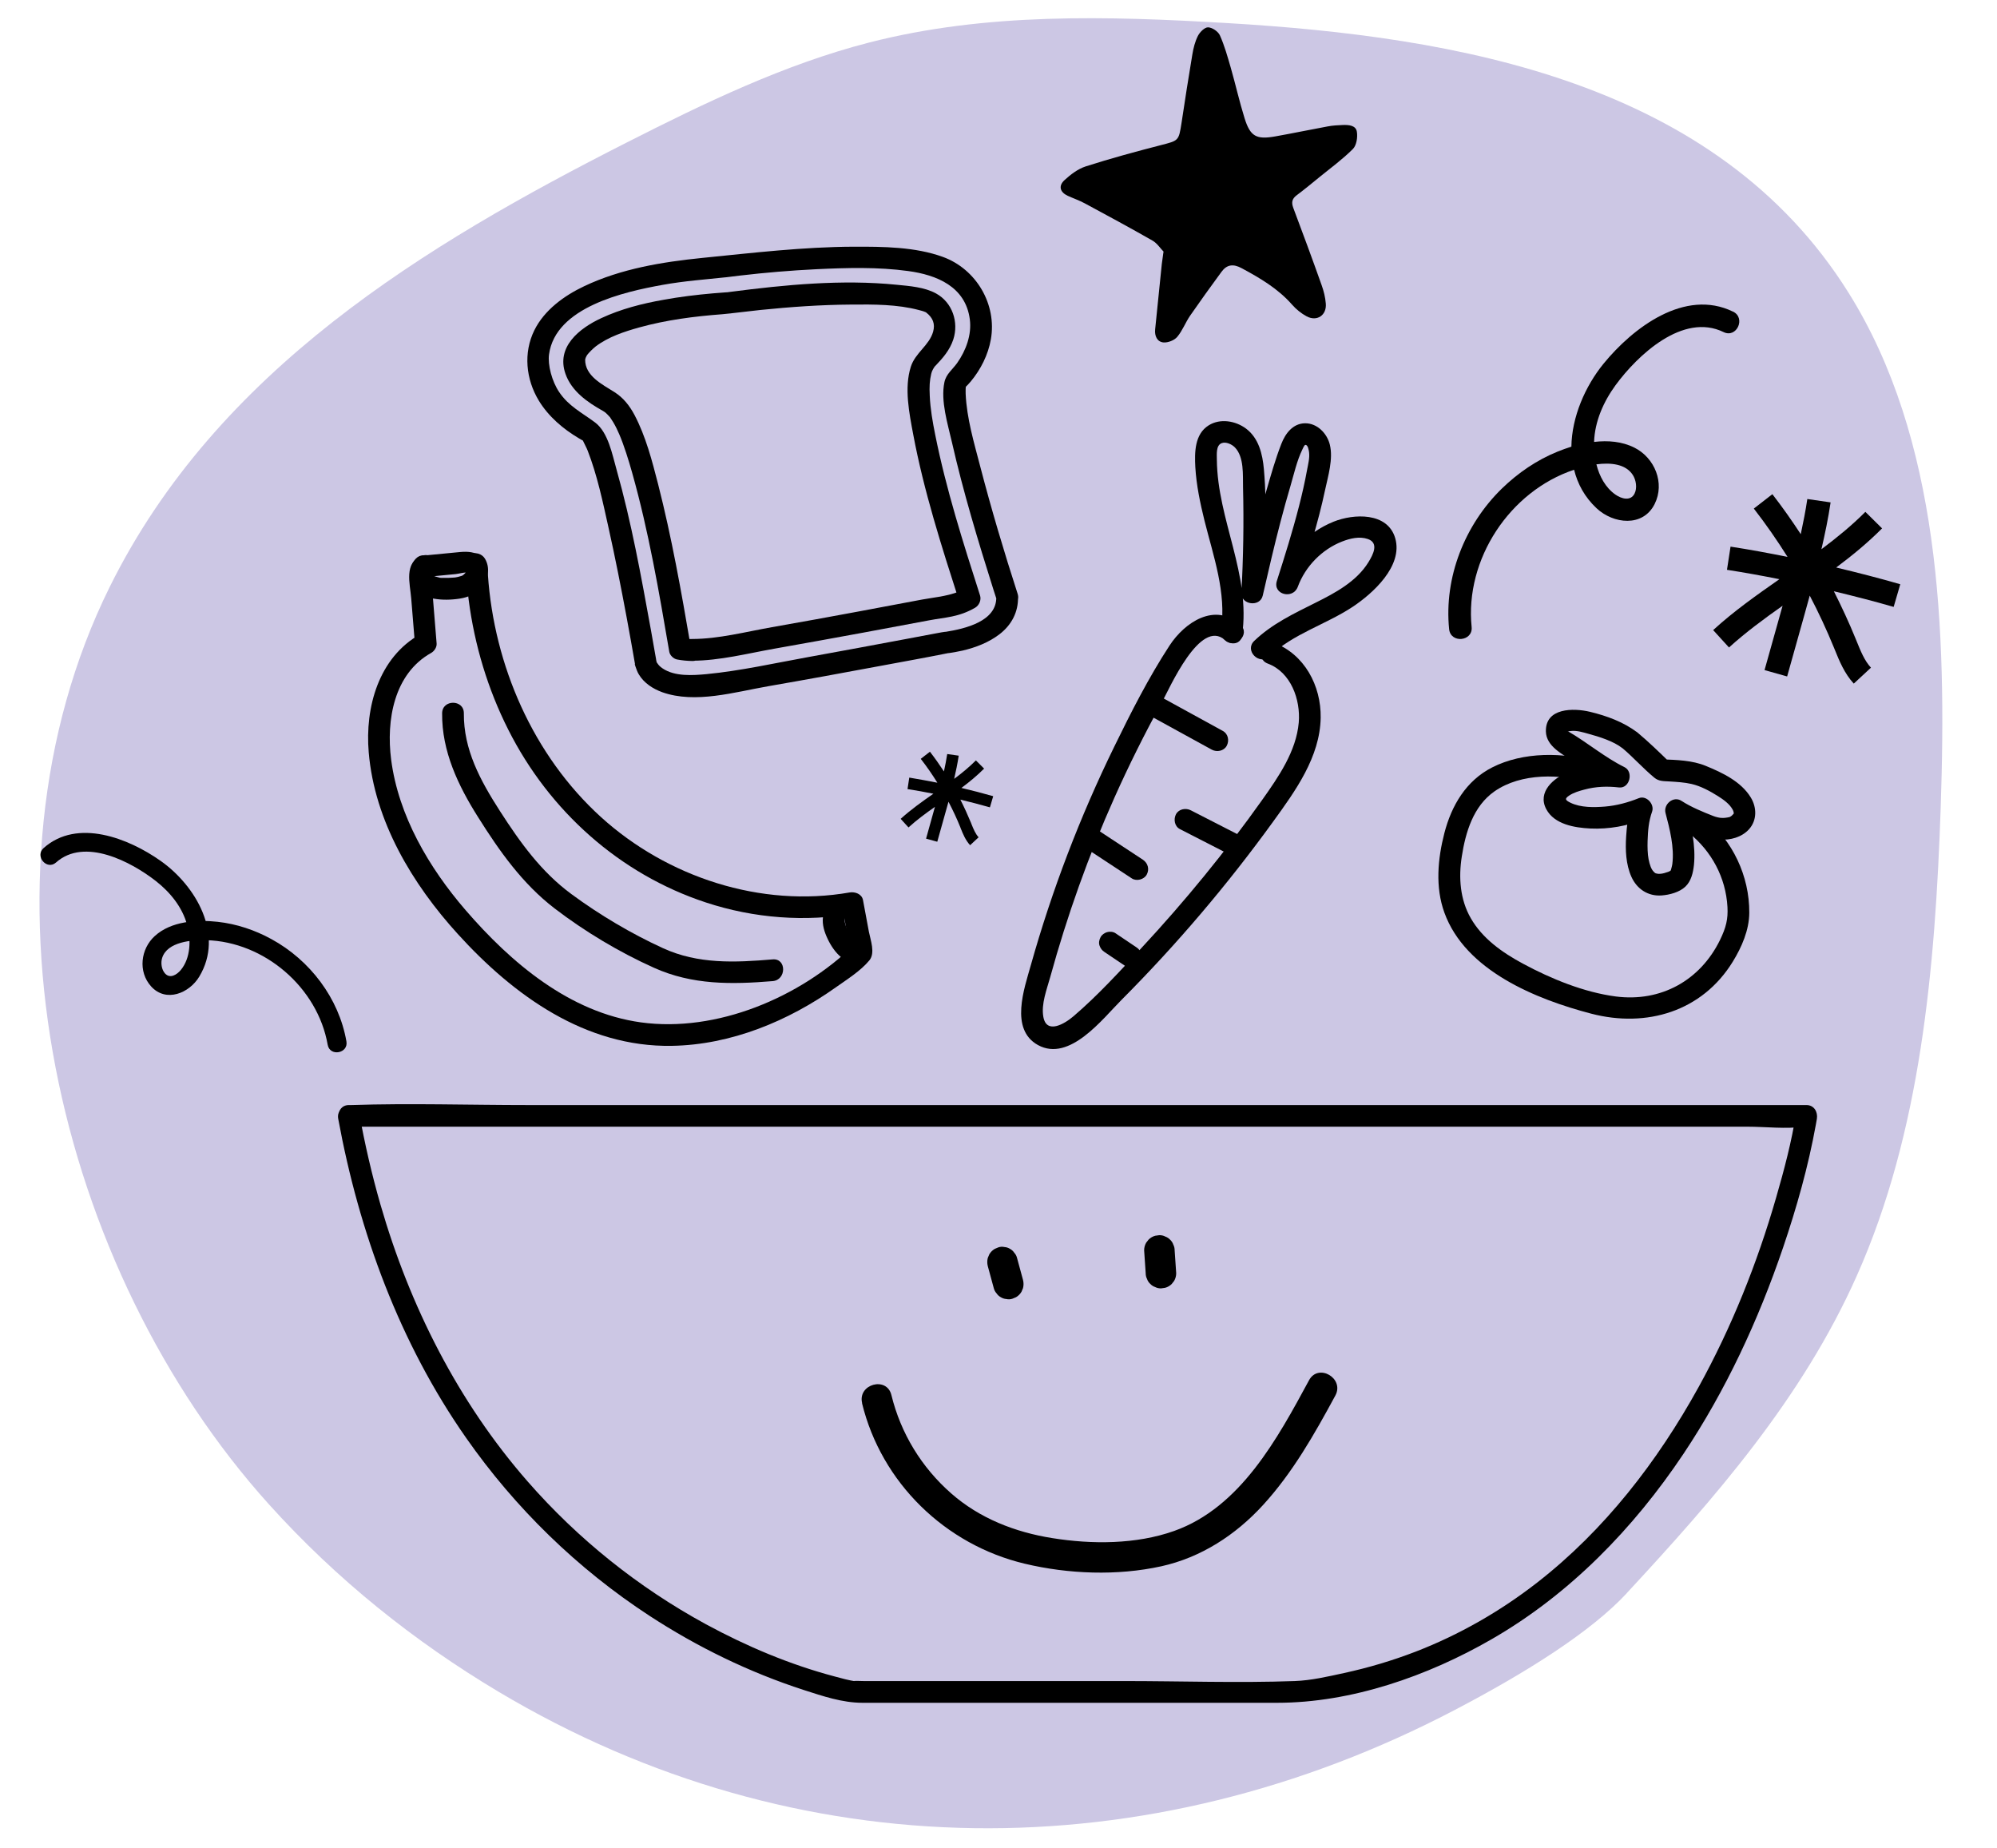
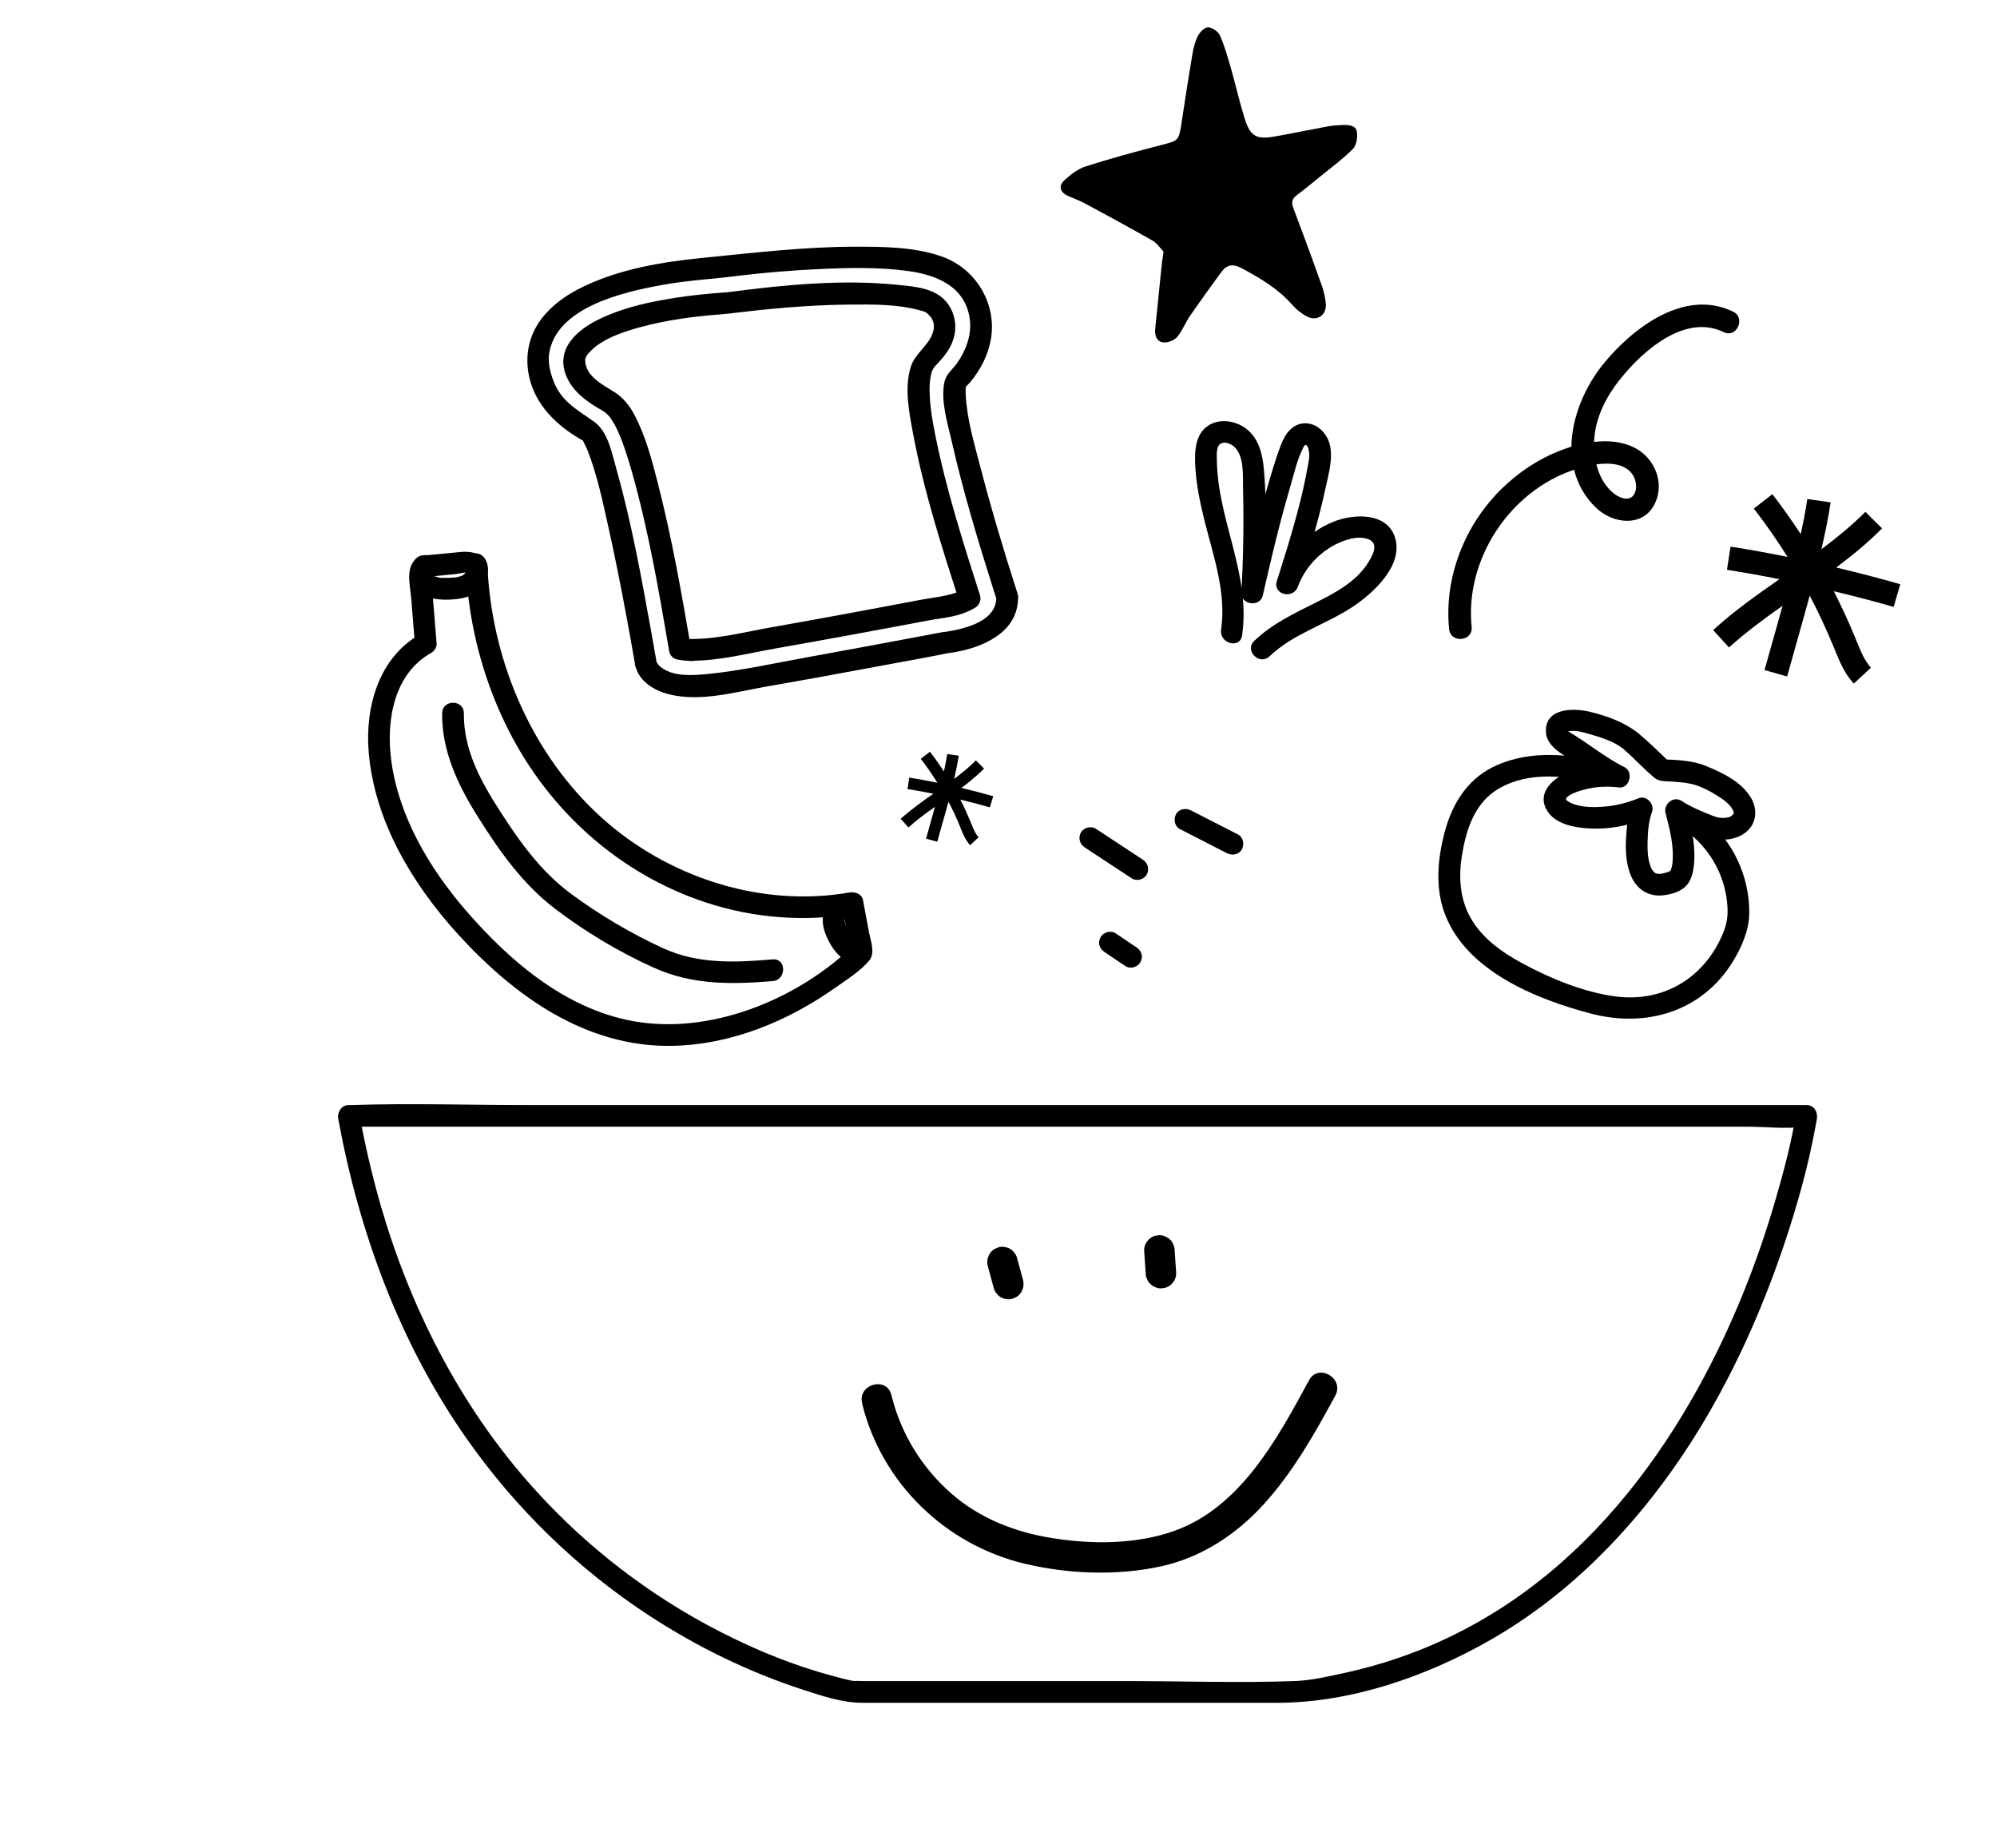
<svg xmlns="http://www.w3.org/2000/svg" id="Layer_4" data-name="Layer 4" viewBox="0 0 206.78 191.34">
  <defs>
    <style>      .cls-1 {        fill: #ccc7e4;      }    </style>
  </defs>
-   <path class="cls-1" d="M168.44,164.93c9.12-9.83,18.17-20.16,23.82-32.85,6.63-14.86,8.12-31.88,8.69-48.47.63-18.46-.09-38.22-9.54-53.3C177.72,8.41,150.9,3.8,127.09,2.39c-12.41-.73-25-1.1-37.12,2.02-8.7,2.24-16.96,6.22-25.09,10.35-20.83,10.58-42.4,23.55-53.52,46-15.02,30.34-5.43,70.66,16.49,94.98,7.05,7.82,15.08,14.21,23.76,19.39,31.02,18.49,67.2,18.56,99.05,1.88,7.45-3.9,14.09-8.09,17.79-12.08Z" />
  <g>
    <path d="M36.13,116.64h144.8c1.89,0,3.99.26,5.87,0,.08-.01.18,0,.26,0l-1.08-1.42c-.46,2.96-1.24,5.89-2.07,8.76-1.96,6.8-4.61,13.42-8.03,19.62-4.25,7.7-9.74,14.81-16.72,20.24-3.8,2.96-8.06,5.4-12.56,7.14-2.41.93-4.9,1.67-7.43,2.22-1.66.36-3.41.77-5.11.83-5.87.21-11.79,0-17.67,0h-26.97c-.21,0-1.47-.06-.77.04-.75-.11-1.5-.32-2.24-.52-4.64-1.23-9.11-3.12-13.33-5.41-6.98-3.8-13.25-8.82-18.47-14.8-7.19-8.23-12.19-18.16-15.21-28.62-.9-3.13-1.63-6.3-2.21-9.5-.26-1.42-2.43-.82-2.17.6,2.16,11.75,6.36,23.2,13.24,33.03,5.09,7.28,11.53,13.55,18.97,18.41,4.96,3.24,10.36,5.87,16.01,7.7,1.96.63,3.98,1.32,6.06,1.32h42.94c7.7,0,15.6-2.77,22.21-6.58,8.08-4.65,14.69-11.46,19.85-19.17,4.4-6.59,7.77-13.86,10.32-21.35,1.41-4.15,2.62-8.42,3.4-12.74.04-.21.07-.41.11-.62.11-.71-.29-1.42-1.08-1.42H54.69c-6.09,0-12.21-.2-18.3,0-.09,0-.18,0-.26,0-1.45,0-1.45,2.25,0,2.25Z" />
    <g>
      <path d="M43.99,59.74l3.21-.31c.26-.02,1.05-.25,1.28-.12-.36-.2-.2.5-.17.79.06.67.13,1.34.22,2.01.61,4.68,1.98,9.24,4.11,13.45,4.23,8.38,11.51,14.93,20.46,17.87,4.99,1.64,10.3,2.04,15.47,1.13l-1.38-.79c.32,1.71.64,3.42.95,5.14l.29-1.09c-5.6,5.45-14.24,9.1-22.07,8.02-7.38-1.02-13.45-6.17-18.16-11.63-3.77-4.37-6.95-9.76-7.7-15.58-.52-4.05.28-8.88,4.15-11.04.32-.18.59-.59.56-.97-.1-1.23-.2-2.46-.3-3.69l-.2-2.49c-.02-.26,0-.59-.07-.84-.17-.56.32-.14-.34.11,1.34-.5.76-2.68-.6-2.17-1.9.71-1.25,2.83-1.12,4.42s.26,3.11.38,4.66l.56-.97c-4.32,2.42-5.74,7.59-5.34,12.24.6,7.11,4.51,13.62,9.22,18.8,5.79,6.37,13.21,11.73,22.16,11.58,6.13-.1,12.07-2.56,17.02-6.08,1.13-.8,2.54-1.68,3.44-2.77.63-.77.12-2.08-.05-2.96-.2-1.09-.41-2.19-.61-3.28-.12-.64-.83-.88-1.38-.79-9.19,1.61-18.9-1.58-25.76-7.81-7.02-6.38-11.06-15.69-11.7-25.08-.13-1.92-1.12-2.52-2.89-2.35l-3.63.35c-1.43.14-1.44,2.39,0,2.25Z" />
      <path d="M45.78,73.84c-.04,3.93,1.66,7.49,3.72,10.75,2.22,3.53,4.59,6.89,7.92,9.45,3.12,2.39,6.71,4.54,10.3,6.15,3.98,1.79,8.03,1.73,12.29,1.38,1.43-.12,1.45-2.37,0-2.25-3.9.33-7.71.51-11.36-1.16-3.28-1.5-6.57-3.45-9.47-5.59-3.13-2.3-5.31-5.34-7.39-8.57s-3.79-6.4-3.76-10.16c.01-1.45-2.24-1.45-2.25,0h0Z" />
      <path d="M86.17,92.93c-.6.52-.87,1.27-.96,2.04s.16,1.53.48,2.21c.65,1.4,1.93,2.93,3.66,2.46.57-.15.97-.81.79-1.38s-.77-.95-1.38-.79c-.2.05.17.01.04,0-.04,0-.2-.03-.04.01.18.04-.04-.02-.08-.02-.17-.03.03.04.05.03-.03,0-.14-.08-.17-.09-.02-.02-.17-.11-.05-.03.14.09-.04-.05-.07-.07-.04-.04-.08-.08-.11-.12,0,0-.18-.21-.07-.08.1.12-.02-.03-.03-.05-.07-.1-.14-.21-.2-.31-.14-.23-.27-.46-.38-.7-.01-.03-.09-.2-.03-.06.07.15-.03-.09-.03-.1-.04-.12-.07-.24-.1-.36-.01-.05-.02-.11-.03-.16-.03-.15.01.24,0,.03,0-.11,0-.22,0-.32,0-.14-.04.22-.01.08.01-.06.02-.12.04-.18.01-.05.02-.09.04-.14,0-.02.09-.25.02-.06-.08.21.1-.19.11-.17.01.02-.17.19-.04.06.05-.05.1-.1.15-.15.44-.39.43-1.2,0-1.59-.47-.43-1.12-.41-1.59,0h0Z" />
      <path d="M43.07,57.82c-.7.76-.74,1.78-.3,2.67.4.81,1.25,1.32,2.12,1.48s1.82.14,2.72,0,1.76-.51,2.32-1.24c.64-.83.84-1.97.28-2.9-.3-.5-1.02-.74-1.54-.4s-.73,1-.4,1.54c.14.24-.02,0,0-.02.01.04.03.09.04.13-.02-.17-.02-.22-.02-.13,0,.05-.05.28.01.09.06-.2-.03.09-.04.13-.04.2.12-.2,0,0-.04.06-.07.13-.11.19-.12.2.16-.16,0,0-.03.03-.14.11-.16.15.13-.1.15-.11.05-.04l-.07.05c-.06.04-.16.12-.23.12.14-.06.15-.06.03-.02l-.08.03c-.1.03-.2.06-.29.08-.09.02-.17.03-.26.05-.08.01-.06,0,.08-.01-.06,0-.12.01-.18.02-.18.01-.36.02-.53.03s-.35,0-.53,0c-.15,0-.39.02-.53-.03.15.02.16.02.04,0-.04,0-.09-.02-.13-.03-.09-.02-.17-.04-.25-.07-.04-.01-.08-.03-.12-.04.12.05.15.06.07.03-.05-.03-.25-.1-.26-.15.02.08.19.14.02,0-.15-.13.11.2,0,0,0,0-.1-.18-.1-.18.06.15.08.19.05.11-.01-.03-.02-.07-.03-.1-.07-.25.04-.02,0,.03,0-.01.01-.17,0-.2-.03.19-.03.23,0,.11.03-.09.03-.08-.01.01-.04.09-.04.1,0,.02-.11.14-.13.16-.05.07.4-.43.46-1.17,0-1.59-.43-.4-1.17-.46-1.59,0h0Z" />
    </g>
    <path d="M165.33,78.88c-3.42-1.03-7.61-1.07-10.83.57-2.7,1.38-4.2,3.94-4.94,6.79-.69,2.67-.96,5.6,0,8.24,2.18,6.02,9.51,8.97,15.21,10.46,5.73,1.49,11.48-.23,14.65-5.38.93-1.51,1.7-3.28,1.71-5.07.02-3.8-1.72-7.48-4.67-9.86-1.12-.9-2.72.68-1.59,1.59,2.36,1.9,3.83,4.63,4,7.67.07,1.25-.14,2.12-.77,3.42-2.05,4.19-6.12,6.45-10.79,5.85-3.29-.43-6.71-1.83-9.62-3.4-2.12-1.14-4.19-2.59-5.4-4.71-1.11-1.93-1.27-4.2-.93-6.37.39-2.52,1.19-5.22,3.38-6.75,2.78-1.94,6.87-1.83,10.01-.88,1.39.42,1.98-1.75.6-2.17h0Z" />
    <path d="M169.56,75.85c-1.39-1.09-3.21-1.75-4.92-2.16s-4.63-.43-4.57,2.04c.04,1.54,1.73,2.35,2.84,3.09,1.35.9,2.71,1.83,4.16,2.55l.57-2.1c-1.78-.21-3.61,0-5.28.67-1.49.6-3.2,2.05-2.25,3.83.84,1.58,2.94,1.92,4.56,2,1.91.09,3.84-.26,5.61-.97l-1.38-1.38c-.34,1.01-.45,2.13-.52,3.18-.09,1.39-.03,2.88.54,4.16s1.73,2.04,3.13,1.94c.83-.06,1.85-.33,2.46-.91s.8-1.44.89-2.24c.2-1.97-.27-4.06-.77-5.96l-1.65,1.27c.96.63,2.08.98,3.12,1.48.63.31,1.27.51,1.97.57,1.09.09,2.28-.23,3.03-1.06.84-.93.82-2.26.18-3.3-1-1.64-2.94-2.56-4.65-3.26-1.4-.58-3.02-.62-4.52-.68l.8.33c-1.09-1.06-2.18-2.12-3.35-3.1-1.1-.92-2.7.66-1.59,1.59s2.17,2.12,3.33,3.08c.48.4,1.01.35,1.59.39.75.05,1.53.09,2.26.26.96.22,1.91.74,2.74,1.26.57.36,1.19.8,1.51,1.38.09.17,0-.01.07.15.07.18.04.16.04.15.02.15.03.09-.05.21.07-.1-.19.17-.11.11-.29.2-.19.15-.48.21-.14.03-.35.06-.68.04-.16-.01-.5-.08-.78-.19-1.05-.41-2.32-.93-3.3-1.57-.84-.55-1.9.36-1.65,1.27.44,1.66.92,3.55.7,5.28-.03.22-.16.65-.16.65-.08.1-.39.2-.68.28s-.57.09-.7.06c-.26-.05-.22-.05-.37-.19-.27-.25-.43-.73-.55-1.32-.1-.52-.12-1.24-.1-1.87.04-1.11.1-2,.47-3.06.26-.76-.59-1.7-1.38-1.38-1.12.45-2.3.77-3.5.87-1.14.09-2.52.12-3.58-.4-.52-.26-.64-.4-.13-.74.46-.31,1.05-.48,1.58-.62,1.18-.32,2.37-.36,3.58-.22,1.11.13,1.53-1.62.57-2.1-2.08-1.03-3.84-2.55-5.83-3.7.05.03.07-.01-.06,0-.05,0,.28-.04.41-.05.57-.05,1.18.14,1.72.29,1.15.31,2.63.78,3.52,1.48.48.38,1.12.46,1.59,0,.39-.39.48-1.22,0-1.59Z" />
    <path d="M105.38,61.5c-1.42-4.38-2.73-8.79-3.89-13.24-.63-2.42-1.39-4.96-1.5-7.48,0-.18-.01-.36,0-.54.01-.29.04-.14.02-.21-.06-.15.08-.07-.1.11.21-.21.42-.42.61-.65,1.03-1.24,1.8-2.76,2.08-4.36.64-3.62-1.51-7.27-4.96-8.53-2.88-1.05-6.21-1.07-9.24-1.06-5.25.02-10.46.64-15.67,1.16-4.16.42-8.43,1.12-12.24,2.93-2.07.98-4.12,2.46-5.16,4.56-1.15,2.33-.88,5.07.46,7.28,1,1.65,2.52,2.94,4.16,3.91.14.09.29.16.44.25.18.1-.21-.2-.05-.03.07.08-.05-.14.06.1.16.35.33.64.45.95.99,2.54,1.56,5.28,2.15,7.93.69,3.09,1.3,6.19,1.88,9.3.31,1.65.6,3.31.89,4.97-.03-.18-.1-.21.03.15.1.28.19.56.35.82.54.9,1.46,1.49,2.42,1.84,3.42,1.22,7.53-.02,10.98-.62,3.93-.68,7.84-1.4,11.76-2.13,2.25-.42,4.5-.82,6.74-1.27.23-.05-.28.04-.2.02.16-.03.32-.04.48-.06.45-.07.9-.15,1.35-.25,1.35-.32,2.69-.83,3.8-1.68,1.25-.95,1.98-2.31,1.93-3.9-.05-1.44-2.3-1.45-2.25,0,.09,2.56-3.25,3.32-5.24,3.64-.28.04.21-.03-.07,0-.11.02-.23.03-.34.05-.18.03-.36.07-.55.1-.99.19-1.98.37-2.97.56-3.42.64-6.85,1.28-10.28,1.9s-7.03,1.43-10.56,1.77c-1.42.13-3.26.26-4.52-.58-.3-.2-.43-.35-.55-.53-.22-.31-.01.03-.13-.31-.06-.17.14.8-.01-.07,0-.03,0-.06-.01-.08-.03-.19-.06-.38-.1-.56-.14-.81-.29-1.63-.43-2.44-1.01-5.56-2.02-11.16-3.56-16.61-.44-1.54-.86-3.86-2.23-4.88s-2.73-1.68-3.71-3.14c-.75-1.11-1.2-2.82-1.05-3.9.67-4.9,7.77-6.48,11.77-7.2,2.22-.4,4.45-.56,6.69-.8-.5.05.08,0,.24-.03.35-.04.71-.09,1.06-.13,2.64-.31,5.28-.53,7.93-.66,3.15-.15,6.37-.24,9.5.19,2.94.4,5.94,1.6,6.38,5,.21,1.59-.4,3.23-1.31,4.52-.49.69-1.14,1.13-1.32,1.99-.41,1.95.35,4.33.78,6.22,1.17,5.14,2.7,10.2,4.29,15.23.11.35.22.7.34,1.05.44,1.37,2.62.79,2.17-.6Z" />
    <path d="M71.7,66.16c-.34,0-.65-.01-.98-.08l.79.79c-.96-5.61-1.96-11.24-3.37-16.76-.62-2.41-1.27-4.93-2.44-7.15-.51-.96-1.15-1.78-2.08-2.37-1.24-.79-3.06-1.66-3.03-3.39,0,.21-.02-.02.07-.2.13-.26-.11.22.03-.06.04-.09.09-.18.15-.25.12-.15.53-.59.86-.84,1.3-.98,2.94-1.52,4.48-1.95,2.81-.78,5.71-1.15,8.61-1.37.34-.03.66-.06.99-.1-.39.05-.08,0,.15-.02.93-.11,1.87-.22,2.8-.32,3.13-.32,6.28-.54,9.42-.56,2.31-.02,4.76-.03,7.01.57.22.06.45.11.66.21.14.07-.14-.13.09.05.68.53.94,1.16.71,1.98-.4,1.42-1.85,2.18-2.31,3.63-.7,2.2-.16,4.82.25,7.01,1.1,5.86,2.94,11.6,4.76,17.26l.52-1.27c-1.28.73-2.92.83-4.37,1.1-2.22.42-4.44.83-6.66,1.25-2.96.55-5.92,1.09-8.89,1.61-2.67.47-5.52,1.22-8.24,1.22-1.45,0-1.45,2.25,0,2.25,2.82,0,5.76-.76,8.53-1.25,3.07-.54,6.13-1.1,9.19-1.66,2.27-.42,4.54-.84,6.8-1.27,1.7-.32,3.06-.32,4.76-1.3.42-.24.67-.8.52-1.27-1.75-5.46-3.51-10.98-4.64-16.62-.27-1.34-.51-2.69-.57-4.06-.05-.97-.01-1.57.15-2.26.03-.13.08-.26.13-.39-.14.35,0,.01.04-.06.05-.1.11-.19.17-.28.12-.19-.18.18.08-.09.79-.83,1.5-1.63,1.87-2.75.58-1.78-.09-3.83-1.79-4.76-1.2-.66-2.76-.77-4.08-.9-5.66-.57-11.54,0-17.17.73-.18.02-.35.05-.53.07-.16.02.31-.04.08-.02-.47.04-.94.07-1.4.11-1.72.15-3.44.36-5.13.67-2.21.39-4.4.95-6.44,1.9-2.27,1.05-4.68,2.97-3.7,5.76.63,1.8,2.27,2.94,3.86,3.83.19.1.45.33.22.13.17.15.33.31.48.48.18.2-.11-.18.1.13.1.15.2.3.29.45.24.4.44.82.62,1.24.48,1.11.97,2.68,1.34,4,1.71,6.07,2.78,12.32,3.84,18.52.06.36.44.72.79.79.52.1,1.05.15,1.58.16,1.45.04,1.45-2.21,0-2.25Z" />
    <g>
-       <path d="M128.42,64.67c-2.61-2.35-5.74-.26-7.32,2.16-2.16,3.31-3.99,6.91-5.72,10.46-3.55,7.26-6.45,14.84-8.64,22.62-.68,2.42-2.21,6.66.74,8.28,3.27,1.79,6.69-2.72,8.66-4.69,5.71-5.73,10.96-11.91,15.7-18.46,2.29-3.16,4.84-6.67,4.91-10.74.05-3.32-1.68-6.58-4.87-7.77-1.36-.51-1.95,1.67-.6,2.17,2.39.89,3.4,3.73,3.2,6.1-.26,2.98-2.1,5.63-3.78,8-3.82,5.38-8.01,10.5-12.5,15.33-2.25,2.42-4.53,4.93-7.05,7.08-.91.78-2.8,1.91-3.12.04-.23-1.33.36-2.82.71-4.08,1.75-6.36,3.97-12.59,6.66-18.61,1.49-3.33,3.12-6.6,4.88-9.8.81-1.47,3.99-8.82,6.57-6.49,1.07.97,2.67-.62,1.59-1.59h0Z" />
      <path d="M128.61,65.79c.93-6.33-2.55-11.96-2.61-18.19,0-.54-.11-1.48.49-1.72.45-.18,1.07.12,1.38.44.97,1,.81,2.87.84,4.14.09,3.64.03,7.27-.17,10.9-.07,1.26,1.93,1.53,2.21.3.59-2.56,1.18-5.13,1.85-7.68.32-1.24.67-2.47,1.03-3.7s.66-2.59,1.22-3.74c.04-.09.2-.47.31-.48.28-.04.37.62.39.77.07.6-.1,1.23-.21,1.82-.23,1.26-.51,2.5-.83,3.74-.67,2.62-1.48,5.19-2.3,7.76-.44,1.4,1.67,1.94,2.17.6.78-2.11,2.49-3.87,4.59-4.69.82-.32,1.79-.56,2.66-.26,1.19.41.54,1.63.06,2.41-1.23,1.99-3.43,3.17-5.46,4.18-2.25,1.13-4.52,2.19-6.36,3.96-1.05,1,.54,2.59,1.59,1.59,2.45-2.34,5.8-3.27,8.59-5.11,2.1-1.39,5.25-4.23,4.42-7.11-.79-2.72-4.31-2.55-6.39-1.71-2.76,1.12-4.84,3.36-5.87,6.14l2.17.6c1.05-3.31,2.11-6.64,2.83-10.04.31-1.44.85-3.2.49-4.67-.28-1.16-1.3-2.23-2.56-2.22s-2.05,1.05-2.47,2.15c-.6,1.54-1.06,3.16-1.52,4.75-.98,3.42-1.78,6.88-2.58,10.35l2.21.3c.23-4.22.46-8.58.09-12.8-.14-1.56-.53-3.21-1.85-4.2-1.09-.81-2.67-1.08-3.86-.34-1.47.91-1.47,2.81-1.39,4.33.11,1.87.5,3.72.95,5.54.92,3.67,2.28,7.45,1.72,11.29-.21,1.42,1.96,2.03,2.17.6h0Z" />
-       <path d="M118.81,73.95c2.22,1.22,4.45,2.44,6.67,3.66.52.28,1.25.14,1.54-.4s.15-1.24-.4-1.54c-2.22-1.22-4.45-2.44-6.67-3.66-.52-.28-1.25-.14-1.54.4s-.15,1.24.4,1.54h0Z" />
      <path d="M122.17,85.83l4.88,2.5c.52.27,1.24.15,1.54-.4.27-.51.16-1.25-.4-1.54l-4.88-2.5c-.52-.27-1.24-.15-1.54.4-.27.51-.16,1.25.4,1.54h0Z" />
      <path d="M112.32,87.73l4.88,3.21c.49.32,1.27.11,1.54-.4.3-.56.12-1.19-.4-1.54l-4.88-3.21c-.49-.32-1.27-.11-1.54.4-.3.56-.12,1.19.4,1.54h0Z" />
      <path d="M114.37,98.56l2.17,1.46c.23.16.6.19.87.11s.54-.27.67-.52c.14-.26.21-.58.11-.87s-.26-.5-.52-.67l-2.17-1.46c-.23-.16-.6-.19-.87-.11s-.54.27-.67.52c-.14.26-.21.58-.11.87s.26.5.52.67h0Z" />
    </g>
    <path d="M179.44,32.26c-4.99-2.43-10.37,1.68-13.4,5.39-1.9,2.33-3.29,5.52-3.33,8.59-.48.15-.95.32-1.4.5-2.18.88-4.12,2.21-5.8,3.84-3.84,3.74-6,9.19-5.46,14.55.15,1.5,2.48,1.28,2.33-.22-.71-7.01,3.94-14.06,10.61-16.28.36,1.46,1.09,2.83,2.33,3.99,1.73,1.62,4.79,1.99,6.01-.44,1.09-2.18,0-4.79-2.1-5.84-1.28-.64-2.73-.76-4.17-.59.07-2.13.98-4.17,2.22-5.87,2.28-3.11,6.98-7.55,11.19-5.5,1.35.66,2.33-1.46.98-2.12ZM169.07,49.17c.34.53.47,1.35.18,1.93-.41.81-1.35.54-1.97.11-1.04-.72-1.67-1.9-1.98-3.14,1.45-.19,3.02-.06,3.77,1.1Z" />
-     <path d="M4.52,87.79c3.5-3.11,8.81-1,12.11,1.33,3.65,2.57,6.62,7.65,4,11.99-1.03,1.71-3.44,2.71-4.98,1.01-1.38-1.52-1.09-3.89.38-5.22,1.69-1.54,4.34-1.71,6.51-1.47,1.97.22,3.85.85,5.58,1.8,3.97,2.17,6.97,6.1,7.75,10.58.22,1.25-1.72,1.6-1.94.35-1.04-5.94-6.56-10.67-12.58-10.83-1.45-.04-4.03.15-4.56,1.84-.16.51-.07,1.2.3,1.61.52.57,1.22.13,1.63-.36,1.04-1.26,1.06-3.15.66-4.65-.49-1.85-1.76-3.4-3.24-4.56-2.56-2-7.39-4.55-10.34-1.92-.95.84-2.23-.66-1.28-1.5h0Z" />
    <path d="M120.49,26.06c-.35-.36-.68-.88-1.15-1.15-2.31-1.32-4.66-2.59-7-3.85-.57-.31-1.19-.52-1.78-.79-.8-.37-.99-1.01-.35-1.61.64-.59,1.4-1.17,2.2-1.43,2.56-.82,5.17-1.53,7.77-2.2,1.86-.48,1.87-.43,2.16-2.29.36-2.37.72-4.73,1.12-7.09.11-.67.28-1.35.58-1.94.2-.39.7-.89,1.05-.88.43.01,1.04.43,1.22.82.48,1.07.8,2.22,1.13,3.36.5,1.74.89,3.5,1.43,5.23.59,1.89,1.22,2.23,3.18,1.88,1.81-.32,3.61-.7,5.41-1.03.52-.1,1.06-.13,1.59-.15.61-.02,1.35.03,1.45.71.09.57-.04,1.4-.41,1.77-1.06,1.06-2.29,1.96-3.46,2.91-.78.64-1.56,1.28-2.36,1.88-.48.36-.57.73-.36,1.3,1,2.66,1.99,5.33,2.94,8.01.22.61.38,1.26.43,1.9.11,1.21-.91,1.9-1.98,1.33-.56-.3-1.09-.73-1.51-1.21-1.46-1.66-3.31-2.75-5.23-3.78-.85-.46-1.52-.39-2.08.38-1.1,1.5-2.19,3.01-3.25,4.54-.48.7-.79,1.55-1.33,2.19-.3.36-.96.62-1.43.58-.65-.06-.93-.67-.86-1.35.23-2.26.46-4.52.69-6.78.04-.35.1-.7.17-1.23Z" />
    <path d="M196.75,60.48c-2.18-.63-4.4-1.2-6.62-1.73,1.66-1.24,3.28-2.57,4.75-4.05l-1.73-1.71c-1.39,1.4-2.95,2.67-4.55,3.87.37-1.6.71-3.22.95-4.85l-2.41-.35c-.18,1.22-.42,2.43-.68,3.64-.93-1.42-1.9-2.8-2.94-4.14l-1.92,1.49c1.25,1.61,2.41,3.28,3.49,5-1.96-.39-3.93-.76-5.9-1.06l-.37,2.4c1.81.28,3.63.61,5.43.97-2.33,1.63-4.72,3.31-6.86,5.27l1.64,1.8c1.72-1.56,3.63-2.97,5.55-4.32-.03.12-.06.23-.1.35l-1.77,6.31,2.34.66,1.78-6.35c.19-.67.37-1.35.56-2.02.92,1.75,1.75,3.54,2.5,5.37l.09.22c.47,1.16,1,2.47,1.97,3.52l1.78-1.65c-.67-.72-1.07-1.72-1.5-2.78l-.09-.22c-.68-1.67-1.44-3.3-2.25-4.91,2.08.5,4.15,1.03,6.19,1.62l.68-2.33Z" />
    <path d="M102.82,82.42c-1.08-.31-2.17-.59-3.27-.85.82-.61,1.62-1.27,2.35-2l-.85-.85c-.69.69-1.45,1.32-2.25,1.91.18-.79.35-1.59.47-2.4l-1.19-.17c-.09.6-.21,1.2-.34,1.8-.46-.7-.94-1.38-1.45-2.04l-.95.74c.62.79,1.19,1.62,1.72,2.47-.97-.19-1.94-.37-2.91-.53l-.18,1.19c.9.14,1.79.3,2.68.48-1.15.8-2.33,1.64-3.39,2.6l.81.89c.85-.77,1.79-1.47,2.74-2.13-.02.06-.03.12-.05.17l-.87,3.12,1.16.32.88-3.14c.09-.33.18-.66.28-1,.45.86.87,1.75,1.23,2.65l.04.11c.23.57.49,1.22.97,1.74l.88-.82c-.33-.36-.53-.85-.74-1.37l-.04-.11c-.34-.82-.71-1.63-1.11-2.42,1.03.25,2.05.51,3.06.8l.34-1.15Z" />
    <path d="M89.26,145.27c2.01,8.24,8.62,14.65,16.84,16.61,4.53,1.08,9.58,1.27,14.14.27,4.12-.91,7.7-3.24,10.53-6.33,3.08-3.36,5.34-7.36,7.5-11.35.96-1.78-1.75-3.37-2.72-1.59-3.26,6.02-7.1,13.17-13.97,15.61-3.94,1.4-8.53,1.4-12.63.74-3.84-.61-7.51-2.04-10.45-4.62-3.07-2.69-5.23-6.22-6.2-10.19-.48-1.97-3.51-1.13-3.03.84h0Z" />
    <path d="M102.28,131.07l.62,2.28c.05.2.14.38.28.53.11.17.26.31.44.41.18.11.38.18.58.19.21.05.42.04.63-.03l.38-.16c.24-.14.42-.33.56-.56l.16-.38c.07-.28.07-.56,0-.84-.21-.76-.42-1.52-.62-2.28-.05-.2-.14-.38-.28-.53-.11-.17-.26-.31-.44-.41-.18-.11-.38-.18-.58-.19-.21-.05-.42-.04-.63.03l-.38.16c-.24.14-.42.33-.56.56l-.16.38c-.07.28-.07.56,0,.84h0Z" />
    <path d="M118.47,129.44c.05.78.11,1.57.16,2.35,0,.22.04.42.14.61.06.19.17.36.33.51.14.15.31.26.51.33.19.1.39.14.61.14l.42-.06c.27-.07.5-.21.69-.4l.25-.32c.14-.25.21-.51.21-.79-.05-.78-.11-1.57-.16-2.35,0-.22-.04-.42-.14-.61-.06-.19-.17-.36-.33-.51-.14-.15-.31-.26-.51-.33-.19-.1-.39-.14-.61-.14l-.42.06c-.27.07-.5.21-.69.4l-.25.32c-.14.25-.21.51-.21.79h0Z" />
  </g>
</svg>